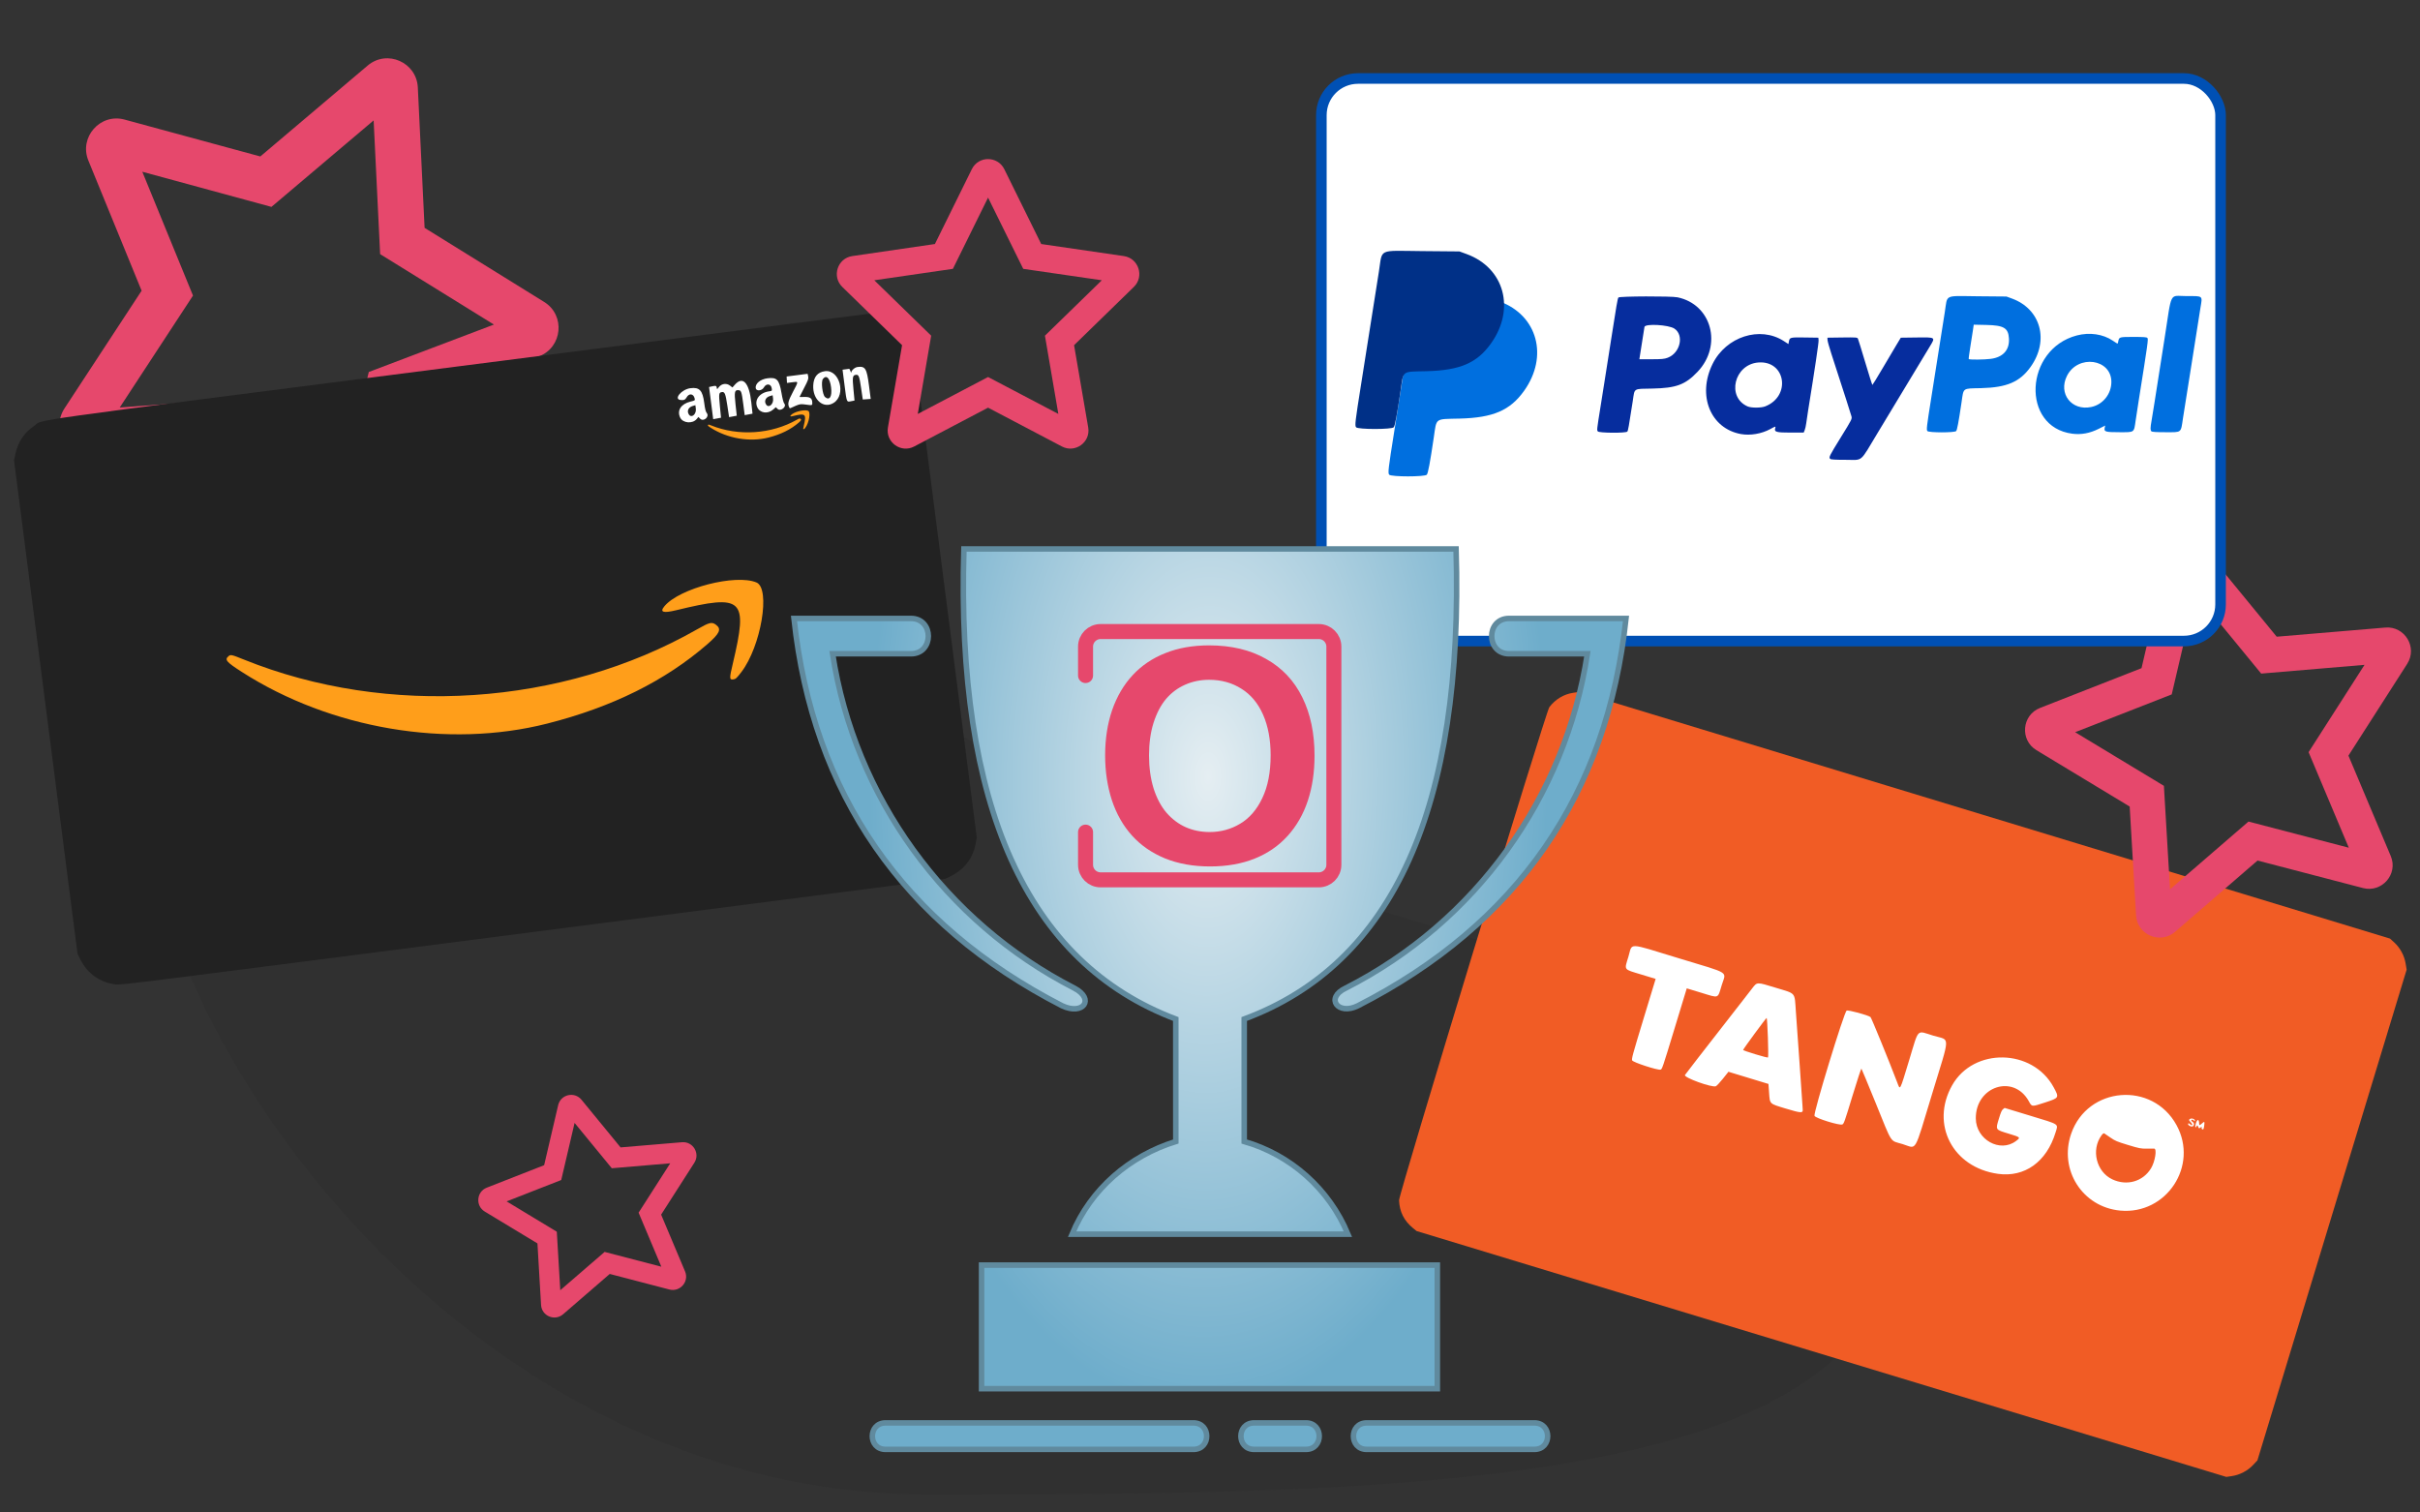
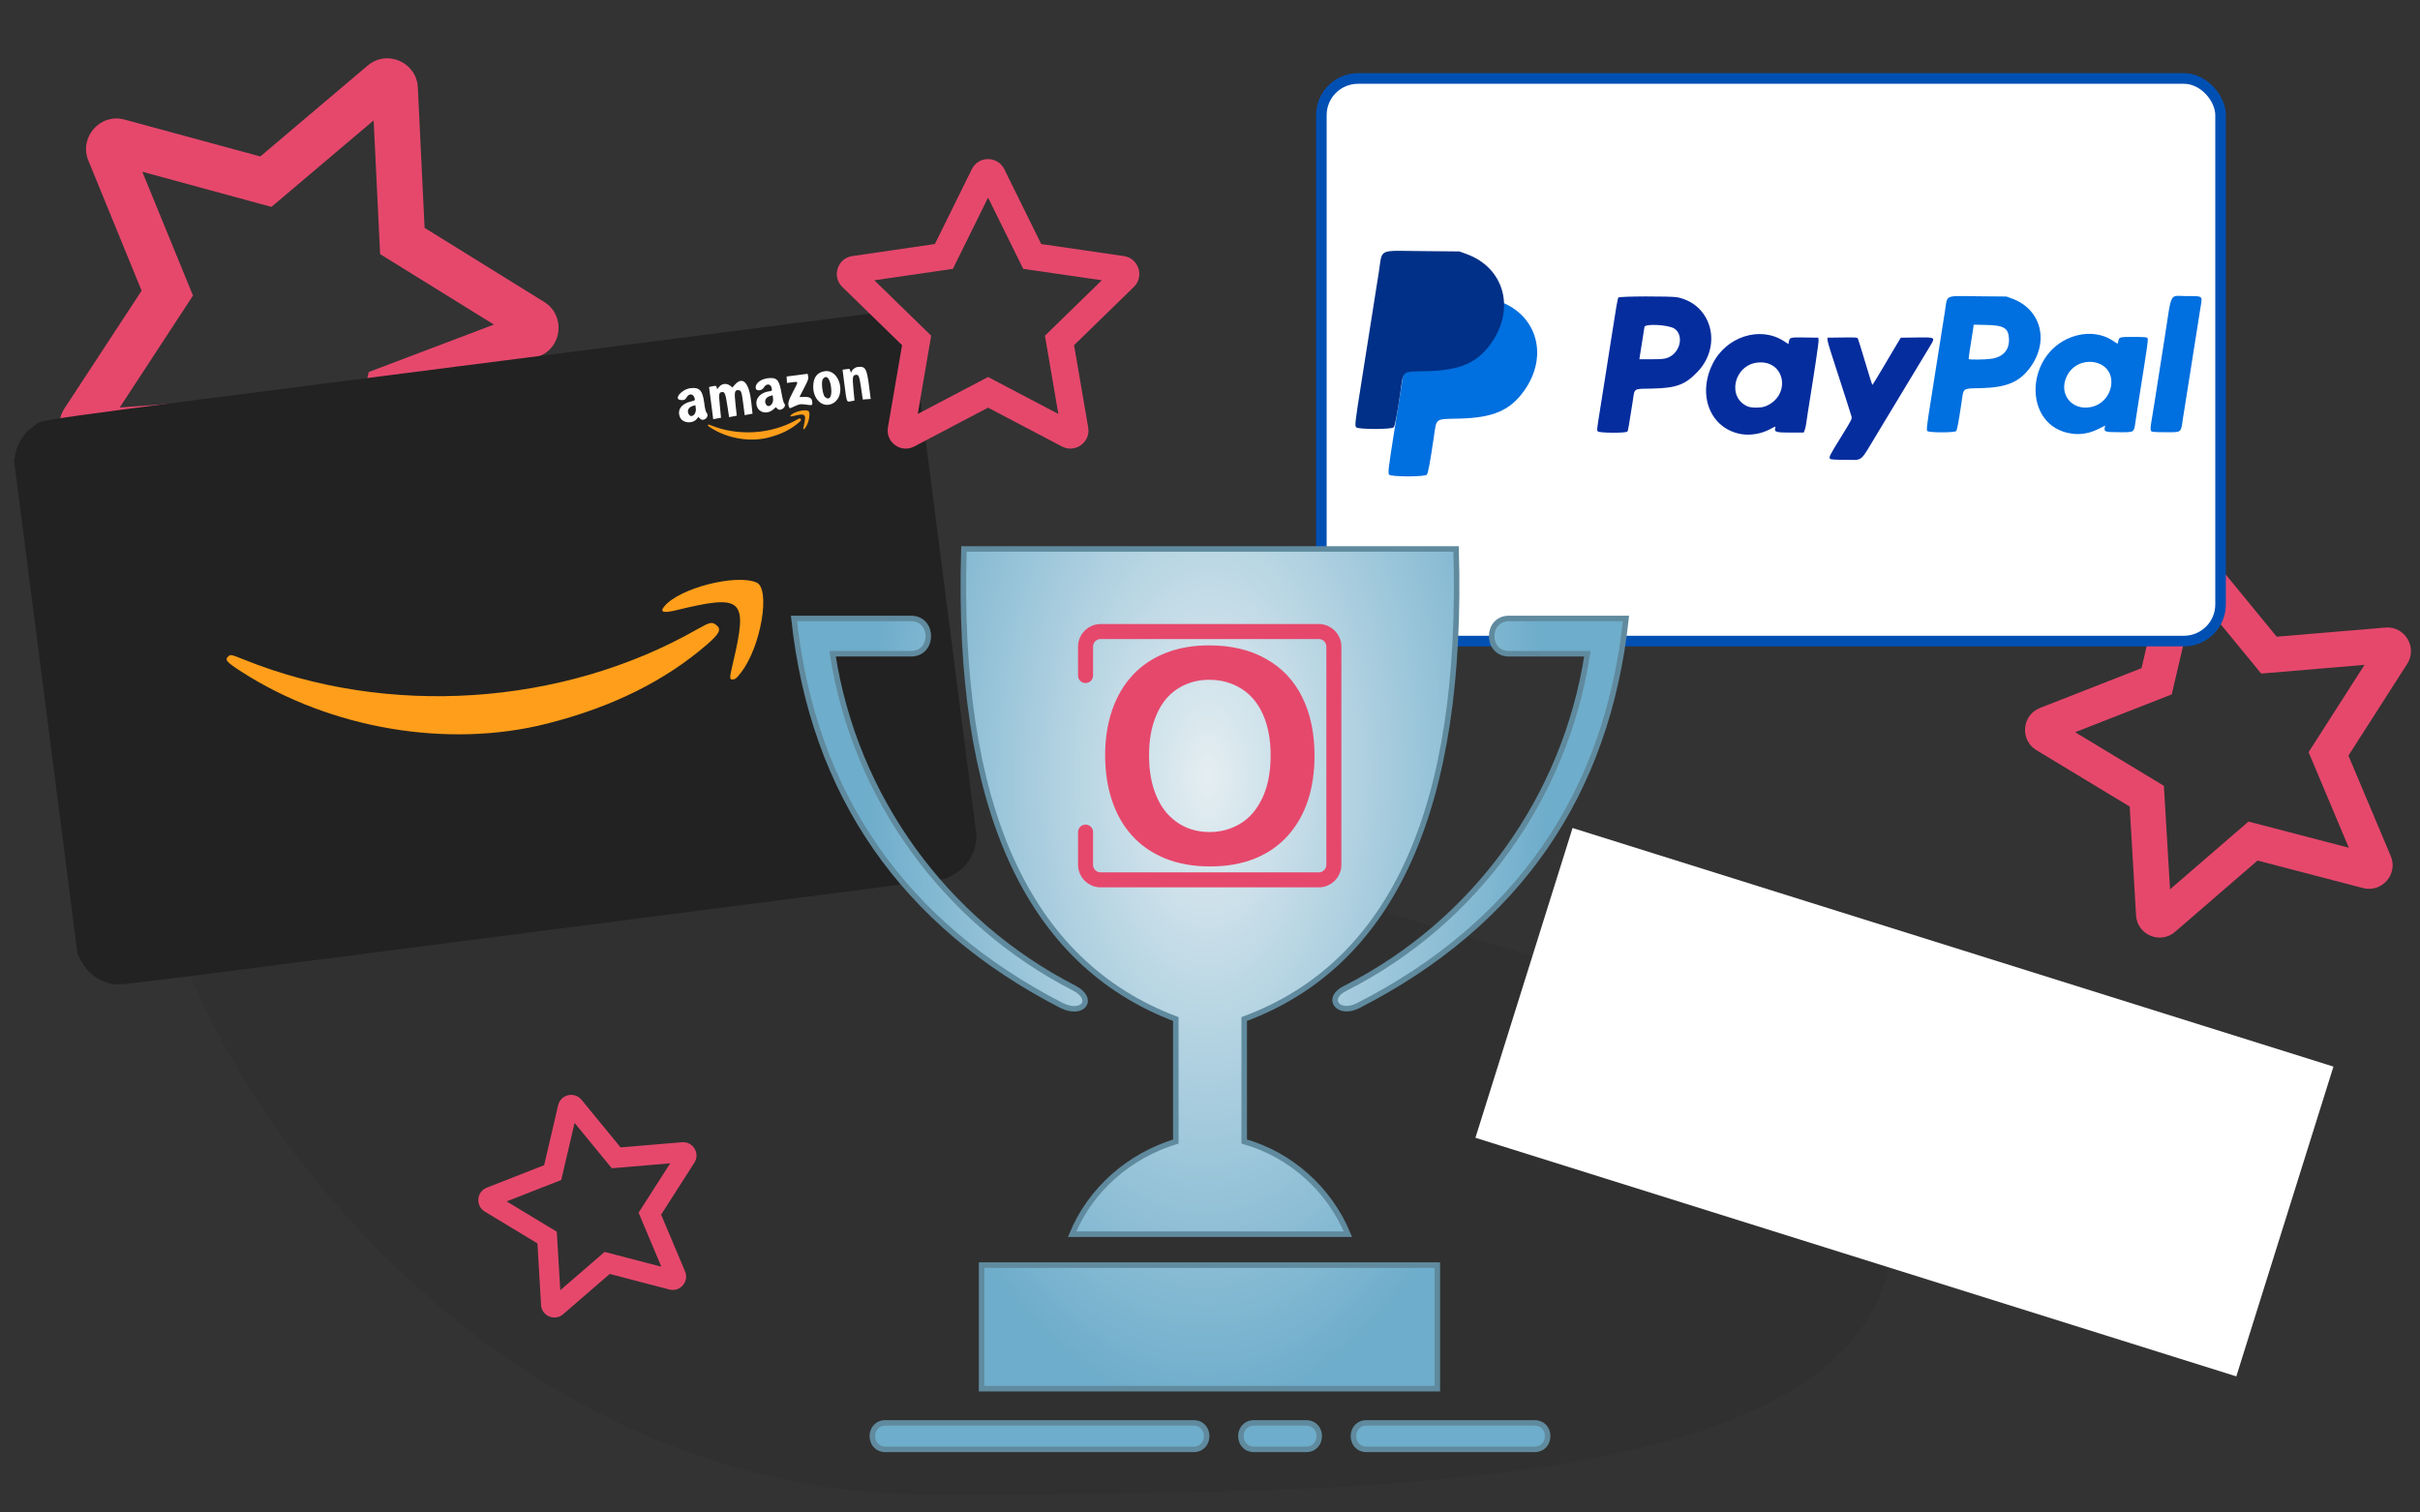
<svg xmlns="http://www.w3.org/2000/svg" width="800" height="500" enable-background="new 0 0 100 100" version="1.1" viewBox="0 0 800 500">
  <rect x="0" y="0" width="800" height="500" fill="#333333" stroke="none" />
  <defs>
    <radialGradient id="a" cx="37.526" cy="22.119" r="38.256" gradientTransform="matrix(-.055 5.47 -2.935 -.03 466.36 52.12)" gradientUnits="userSpaceOnUse">
      <stop style="stop-color:#e5eef2" offset="0" />
      <stop style="stop-color:#6eadcb" offset="1" />
    </radialGradient>
  </defs>
  <path d="m625.89 405.11c0 88.727-168.35 88.89-319.68 88.89s-259.33-150.22-259.33-238.94c0-88.727 119.42-100.31 278.9-7.34 130.74 76.211 300.1 68.665 300.1 157.39z" style="fill-opacity:.101;fill:#1a1a1a;paint-order:stroke fill markers;stroke-dashoffset:52.913;stroke-width:2" />
  <rect transform="rotate(17.41)" x="577.94" y="105.64" width="263.61" height="107.32" ry="0" style="fill:#fff;paint-order:stroke fill markers" />
-   <path d="m467.11 405.99c-2.965-2.426-4.462-5.408-4.613-9.191-0.081-2.021 48.503-161.46 49.673-163.01 1.969-2.613 4.78-4.304 7.935-4.771l1.849-0.274 268.13 81.537 1.39 1.263c1.946 1.768 3.338 4.332 3.769 6.94l0.342 2.066-49.33 162.22-1.434 1.526c-1.81 1.927-4.394 3.281-6.995 3.667l-1.857 0.275-267.68-81.282zm193.36-17.941c8.852 1.236 16.099-3.962 19.05-13.664 0.904-2.974 1.586-2.522-8.376-5.552l-8.46-2.573-0.534 0.418c-0.405 0.317-0.728 1.056-1.338 3.063-1.165 3.83-1.27 3.664 3.192 5.021 4.012 1.22 4.033 1.241 2.412 2.458-5.275 3.959-13.188-0.49-13.257-7.455-0.107-10.665 12.496-14.789 17.514-5.732 1.064 1.92 0.87 1.905 5.445 0.413 4.634-1.511 4.656-1.551 2.768-5.026-6.972-12.836-26.479-13.197-33.56-0.621-7.234 12.849 0.175 27.159 15.145 29.249zm40.412 12.149c15.296 1.432 26-14.811 18.627-28.264-7.984-14.567-29.415-12.811-34.828 2.855-4.122 11.928 3.729 24.242 16.201 25.409zm-2.605-10.331c-5.281-2.488-7.065-9.737-3.575-14.523 0.41-0.562 0.732-0.786 0.94-0.654 0.174 0.111 1.094 0.737 2.045 1.392 1.571 1.081 2.1 1.303 5.795 2.427 3.695 1.123 4.258 1.234 6.165 1.21 1.154-0.015 2.267-0.022 2.474-0.018 0.986 0.023 0.31 4.301-1.027 6.502-2.681 4.412-8.001 5.933-12.816 3.664zm-149.35-36.258c0.522-0.104 0.658-0.503 4.609-13.493l4.071-13.386 4.856 1.476c5.931 1.804 5.312 2.038 6.702-2.535 1.437-4.725 3.25-3.585-14.066-8.85-17.514-5.326-15.352-5.257-16.789-0.533-1.378 4.532-1.729 4.047 4.245 5.864l4.767 1.45-4.013 13.196c-3.632 11.944-3.988 13.249-3.75 13.754 0.305 0.647 8.325 3.264 9.369 3.056zm18.273 5.49c0.284-0.099 1.343-1.218 2.352-2.486l1.836-2.305 13.225 4.022 0.203 2.805c0.284 3.937-0.01 3.657 5.528 5.339 4.889 1.487 5.7 1.549 5.597 0.427-0.022-0.24-0.069-1.032-0.104-1.762-0.035-0.729-0.46-6.855-0.943-13.613-0.483-6.758-1.035-14.51-1.225-17.227-0.45-6.423 0.167-5.698-6.608-7.758-6.45-1.962-6.145-1.97-7.853 0.225-0.588 0.755-2.138 2.753-3.445 4.44-1.307 1.686-3.75 4.824-5.428 6.972-6.898 8.83-13.31 17.106-13.348 17.229-0.264 0.867 8.861 4.164 10.214 3.691zm9.041-12.015c0.139-0.457 7.584-10.591 7.771-10.577 0.256 0.018 0.701 12.856 0.453 13.074-0.231 0.203-8.301-2.247-8.225-2.497zm32.792 24.641c0.522-0.246 0.737-0.853 3.351-9.448 1.602-5.267 2.867-9.102 2.965-8.991 0.095 0.107 2.205 5.195 4.691 11.306 5.696 14.006 4.583 12.306 8.923 13.626 4.86 1.478 3.607 3.606 9.724-16.51 6.155-20.239 6.1-17.612 0.4-19.346-5.645-1.717-4.66-2.732-8.002 8.255-3.135 10.309-2.895 9.861-3.886 7.258-2.747-7.215-8.551-21.418-8.847-21.649-0.845-0.658-7.316-2.41-7.894-2.137-0.822 0.387-11.053 33.887-10.626 34.793 0.379 0.804 8.32 3.258 9.2 2.843zm115.62 0.679c0.702-0.05 0.855-1.114 0.215-1.498-0.304-0.183-0.529-0.41-0.5-0.505 0.113-0.372 0.464-0.366 0.844 0.015 0.31 0.311 0.396 0.321 0.389 0.044-0.012-0.535-1.095-0.909-1.624-0.56-0.401 0.264-0.414 0.354-0.103 0.701 0.792 0.881 0.971 1.204 0.735 1.33-0.136 0.073-0.414-0.059-0.617-0.292-0.214-0.245-0.455-0.349-0.572-0.245-0.38 0.335 0.507 1.062 1.232 1.011zm1.473-0.047c0.145-0.476 0.374-0.382 0.598 0.247 0.173 0.484 0.212 0.493 0.695 0.146 0.457-0.328 0.498-0.322 0.392 0.054-0.066 0.231 0.054 0.474 0.266 0.538 0.325 0.099 0.414-0.071 0.562-1.07 0.209-1.411 0.134-1.623-0.406-1.146-1.165 1.028-1.216 1.033-1.258 0.118-0.062-1.358-0.642-1.287-1.074 0.131-0.2 0.658-0.256 1.229-0.124 1.269 0.132 0.04 0.288-0.089 0.348-0.286z" style="fill:#f15c25" />
  <path d="m788.54 207.46-35.909 3.021-22.849-27.86c-4.087-4.963-12.162-3.158-13.645 3.176l-8.197 35.087-33.552 13.148c-6.018 2.353-6.727 10.612-1.186 13.959l30.826 18.636 2.108 35.971c0.386 6.501 8.06 9.651 12.895 5.444l27.268-23.564 34.871 9.099c6.19 1.616 11.69-4.576 9.165-10.579l-13.994-33.204 19.427-30.334c3.493-5.449-0.79-12.546-7.229-12zm-25.37 41.19 13.292 31.589-33.162-8.645-25.935 22.401-2.025-34.212-29.337-17.73 31.925-12.494 7.814-33.394 21.758 26.511 34.16-2.89z" fill="#e6486c" style="stroke-width:.244" />
  <g>
    <g transform="translate(-7.496 268.72)">
      <rect x="444.31" y="-242.77" width="297.26" height="185.97" ry="12.11" style="fill:#fff;paint-order:stroke fill markers;stroke-dashoffset:52.913;stroke-width:3.5;stroke:#0050b4" />
      <path d="m692.52-125.35c-16.979-2.219-15.767-27.948 1.53-32.479 4.207-1.102 8.606-0.469 11.866 1.708 1.843 1.231 1.641 1.204 1.833 0.243 0.29-1.449 0.333-1.461 5.03-1.461 3.427 0 4.375 0.073 4.609 0.356 0.329 0.397 0.168 1.556-2.854 20.519-0.351 2.2-0.817 5.237-1.036 6.75-0.595 4.105-0.279 3.875-5.332 3.875-4.715 0-5.185-0.145-4.886-1.505l0.152-0.693-2.167 1.087c-2.925 1.468-5.772 1.989-8.746 1.601zm6.284-8.819c3.869-0.811 6.666-4.291 6.667-8.295 0-7.66-11.048-9.179-14.672-2.017-2.974 5.877 1.524 11.67 8.006 10.312zm-54.159 7.945c-0.351-0.423-0.231-1.455 1.267-10.865 0.427-2.681 1.039-6.562 1.36-8.625 0.547-3.516 1.412-8.99 3.136-19.839 0.952-5.994-0.428-5.329 10.851-5.228l9.521 0.085 1.826 0.668c9.552 3.497 12.381 13.879 6.158 22.6-3.537 4.957-7.84 6.808-16.311 7.019-6.376 0.158-5.777-0.284-6.534 4.82-0.951 6.413-1.431 8.974-1.757 9.366-0.474 0.571-9.042 0.57-9.516-2e-3zm20.942-23.865c4.081-0.53 6.242-2.937 6.025-6.71-0.201-3.496-1.664-4.375-7.488-4.5l-4.155-0.089-0.293 2.002c-0.161 1.101-0.557 3.615-0.88 5.587-0.323 1.972-0.537 3.67-0.475 3.773 0.158 0.263 5.09 0.22 7.266-0.063zm53.117 23.95c-0.39-0.39-0.378-1.095 0.058-3.555 0.197-1.111 0.645-3.876 0.997-6.144 0.351-2.269 1.101-7.05 1.665-10.625 0.565-3.575 1.29-8.188 1.611-10.25 2.517-16.16 1.47-14.125 7.265-14.125 5.614 0 5.302-0.265 4.609 3.917-0.568 3.428-1.179 7.294-3.249 20.583-0.825 5.294-1.611 10.244-1.747 11s-0.483 2.95-0.771 4.875c-0.743 4.963-0.326 4.625-5.694 4.625-3.123 0-4.533-0.089-4.744-0.3z" style="fill:#006fdf" />
      <path d="m466.73-111.8c-0.459-0.553-0.302-1.902 1.656-14.202 0.558-3.505 1.358-8.578 1.777-11.274 0.715-4.596 1.846-11.751 4.099-25.932 1.244-7.835-0.559-6.965 14.184-6.834l12.445 0.111 2.386 0.874c12.486 4.571 16.184 18.142 8.049 29.542-4.623 6.479-10.248 8.899-21.32 9.174-8.335 0.207-7.551-0.371-8.541 6.301-1.243 8.383-1.871 11.73-2.296 12.243-0.619 0.746-11.819 0.744-12.439-3e-3z" style="fill:#006fdf;stroke-width:1.307" />
      <path d="m455.79-127.47c-0.459-0.553-0.302-1.902 1.656-14.202 0.558-3.505 1.358-8.578 1.777-11.274 0.715-4.596 1.846-11.751 4.099-25.932 1.244-7.835-0.559-6.965 14.184-6.834l12.445 0.111 2.386 0.874c12.486 4.571 16.184 18.142 8.049 29.542-4.623 6.479-10.248 8.899-21.32 9.174-8.335 0.207-7.551-0.371-8.541 6.301-1.243 8.383-1.871 11.73-2.296 12.243-0.619 0.746-11.819 0.744-12.439-3e-3z" style="fill:#003087;mix-blend-mode:multiply;stroke-width:1.307" />
      <path d="m612.53-117.01c-0.532-0.532-0.358-0.886 3.479-7.097 3.733-6.043 3.776-6.128 3.52-7.048-0.142-0.512-0.875-2.843-1.629-5.181-2.964-9.192-3.757-11.643-4.975-15.375-0.696-2.131-1.277-4.213-1.292-4.625l-0.027-0.75 4.926-0.068c4.503-0.062 4.945-0.03 5.149 0.375 0.123 0.244 1.219 3.79 2.437 7.88 1.218 4.091 2.276 7.435 2.351 7.432 0.075-3e-3 1.599-2.492 3.387-5.53s3.87-6.552 4.627-7.807l1.377-2.282 5.174-0.068c6.38-0.083 6.299-0.134 4.492 2.85-2.512 4.15-12.871 21.31-17.336 28.717-6.049 10.037-4.673 8.875-10.515 8.875-3.434 0-4.931-0.087-5.144-0.3zm-29.487-8.211c-10.097-1.806-14.545-12.764-9.407-23.176 4.468-9.054 15.683-12.656 23.559-7.566l1.517 0.98 0.16-0.855c0.254-1.355 0.395-1.391 5.266-1.316l4.467 0.068 0.074 0.884c0.062 0.743-1.245 9.524-3.443 23.116-0.267 1.65-0.561 3.619-0.653 4.375-0.092 0.756-0.317 1.741-0.498 2.188l-0.33 0.812h-4.349c-4.743 0-5.461-0.21-5.057-1.482 0.214-0.675 0.172-0.667-1.673 0.337-2.839 1.544-6.586 2.18-9.633 1.635zm7.995-9.157c8.642-3.382 6.743-15.267-2.318-14.507-7.952 0.667-10.537 11.468-3.478 14.531 1.202 0.521 4.438 0.508 5.796-0.024zm-55.325 8.272c-0.358-0.432-0.356-0.453 0.892-8.229 0.353-2.2 0.924-5.8 1.269-8 0.345-2.2 0.85-5.406 1.123-7.125s0.767-4.869 1.097-7c1.716-11.067 2.155-13.597 2.414-13.909 0.364-0.438 17.434-0.498 19.522-0.068 11.309 2.326 14.96 15.872 6.639 24.633-4.042 4.255-7.048 5.374-14.868 5.535-6.526 0.134-5.87-0.273-6.539 4.06-1.322 8.563-1.551 9.846-1.813 10.162-0.446 0.538-9.286 0.485-9.736-0.058zm23.081-24.353c4.153-1.554 5.51-7.468 2.21-9.637-1.927-1.266-9.642-1.698-9.881-0.552-0.097 0.464-0.945 5.821-1.543 9.75l-0.143 0.938h4.013c3.396 0 4.217-0.077 5.345-0.498z" style="fill:#062d9e" />
    </g>
  </g>
  <path d="m179.89 99.818-39.528-24.494-2.24-46.442c-0.417-8.286-10.171-12.628-16.58-7.206l-35.484 30.046-44.876-12.189c-8.045-2.192-15.133 5.82-11.967 13.549l17.601 43.022-25.488 38.89c-4.602 7.032 0.926 16.2 9.172 15.56l46.378-3.436 29.128 36.253c5.17 6.437 15.632 4.253 17.634-3.909l11.045-45.167 43.463-16.482c7.811-2.958 8.833-13.607 1.742-17.994zm-57.972 23.158-10.529 42.953-27.707-34.467-44.102 3.257 24.221-37.002-16.756-40.937 42.687 11.616 33.785-28.587 2.148 44.204 37.615 23.285z" fill="#e6486c" style="stroke-width:.315" />
  <g transform="translate(260.36 -96.588)">
    <g transform="translate(-1188.2 477.88)">
      <path d="m966.04-55.864c-5.2-0.672-9.261-3.551-11.634-8.247l-0.936-1.853-10.494-81.578-10.494-81.578 0.437-2.029c0.859-3.991 2.921-7.129 6.079-9.253 3.63-2.441-10.538-0.446 141.34-19.906l136.01-17.428 2.029 0.437c4.802 1.034 8.252 3.697 10.467 8.081l0.936 1.853 10.478 81.454 10.478 81.454-0.342 1.934c-0.849 4.803-3.671 8.55-8.144 10.81l-1.853 0.936-136.25 17.576c-133.41 17.211-136.28 17.571-138.11 17.335z" style="fill:#222" />
      <path d="m1203.4-248.09c4.268-2.642 1.985-11.116-2.828-10.497-2.469 0.318-3.764 1.886-3.896 4.72-0.219 4.718 3.404 7.832 6.724 5.777zm-2.813-1.943c-0.859-0.735-1.382-5.104-0.715-5.969 1.155-1.496 2.317-0.303 2.708 2.777 0.384 3.027-0.51 4.459-1.993 3.192zm-42.421 7.248 0.548-0.666 0.603 0.592c1.111 1.091 3.13-0.658 2.175-1.884-0.379-0.487-0.579-1.277-0.844-3.328-0.539-4.189-1.573-5.286-4.602-4.887-2.886 0.381-5.58 3.579-3.277 3.89 1.117 0.151 1.604-0.053 2.055-0.862 0.792-1.421 2.252-1.26 2.636 0.291 0.181 0.729 0.175 0.735-1.325 1.098-3.166 0.767-4.574 2.932-3.443 5.292 0.895 1.869 4.093 2.139 5.473 0.462zm-2.557-1.431c-0.797-1.118-0.245-2.432 1.199-2.858l0.911-0.268 0.148 1.148c0.231 1.796-1.38 3.209-2.257 1.978zm10.203-2.914c-0.395-4.085-0.345-4.406 0.707-4.551 0.902-0.125 1.171 0.558 1.765 4.483l0.576 3.807 1.27-0.239 1.27-0.239-0.414-3.757c-0.458-4.155-0.304-4.836 1.053-4.676 0.836 0.099 0.988 0.569 1.524 4.702l0.46 3.546 1.292-0.242 1.292-0.242-0.388-3.605c-0.724-6.735-2.847-8.984-5.542-5.872l-0.706 0.816-0.804-0.621c-1.151-0.889-2.773-0.675-3.668 0.484-0.626 0.811-0.632 0.813-0.706 0.238-0.089-0.691-0.315-0.758-1.588-0.469l-0.965 0.219 1.368 10.636 1.292-0.242 1.292-0.242zm17.658 1.197 0.843-0.745 0.574 0.563c0.986 0.968 3.13-0.724 2.233-1.762-0.275-0.319-0.596-1.53-0.949-3.584-0.749-4.357-1.547-5.182-4.615-4.777-2.366 0.313-4.088 1.75-3.895 3.25 0.14 1.088 2.06 0.927 2.704-0.226 0.807-1.448 2.401-1.236 2.605 0.345 0.1 0.78 0.062 0.824-0.824 0.939-3.216 0.419-5.037 2.852-3.954 5.283 0.87 1.952 3.48 2.305 5.279 0.714zm-2.322-1.568c-0.797-1.118-0.245-2.432 1.199-2.858l0.911-0.269 0.142 1.101c0.23 1.791-1.383 3.243-2.251 2.025zm28.822-5.136c-0.381-4.002-0.282-4.602 0.777-4.738 0.974-0.125 1.161 0.338 1.747 4.33l0.561 3.817 2.623-0.185-0.563-4.377c-0.737-5.729-1.217-6.511-3.797-6.179-0.931 0.12-2.09 1.165-2.083 1.878 0 0.154-0.113-0.078-0.255-0.516-0.142-0.438-0.341-0.781-0.443-0.762-0.102 0.018-0.631 0.091-1.177 0.161l-0.992 0.128 0.664 5.166c0.743 5.775 0.651 5.554 2.179 5.256l1.116-0.218zm-18.902 5.408c1.244-0.498 1.535-0.531 2.981-0.339 2.457 0.326 2.368 0.357 2.303-0.819-0.073-1.317-0.838-1.769-2.837-1.679-0.745 0.034-1.359 0.029-1.364-0.01-0.01-0.039 0.678-1.382 1.519-2.985 1.306-2.491 1.501-3.041 1.34-3.787l-0.188-0.873-6.943 0.893 0.059 1.064 0.059 1.064 1.776-0.229c2.123-0.273 2.114-0.46 0.156 3.276-1.473 2.81-1.718 3.727-1.288 4.823 0.189 0.482 0.342 0.574 0.647 0.392 0.22-0.131 1.02-0.487 1.778-0.791z" style="fill:#fff" />
      <path d="m1108.7-142.08c21.518-5.455 39.06-14.154 53.023-26.295 4.02-3.495 4.675-4.934 2.879-6.32-1.417-1.094-2.146-0.925-6.346 1.468-44.486 25.345-102.18 29.177-149.84 9.954-4.058-1.637-4.333-1.695-5.052-1.08-1.345 1.151-0.697 1.909 4.465 5.219 29.332 18.812 68.092 25.365 100.88 17.054zm64.217-17.037c6.498-8.464 9.73-27.619 4.998-29.617-6.873-2.901-25.449 1.885-30.416 7.837-1.662 1.992-0.464 2.39 3.954 1.317 22.097-5.37 23.722-3.845 18.67 17.533-1.208 5.114-1.197 5.524 0.15 5.35 0.764-0.098 1.095-0.401 2.645-2.42z" style="fill:#ff9e1a" />
      <path d="m1181.9-236.65c4.074-1.033 7.395-2.68 10.038-4.978 0.761-0.662 0.885-0.934 0.545-1.197-0.268-0.207-0.406-0.175-1.202 0.278-8.422 4.798-19.345 5.524-28.368 1.885-0.768-0.31-0.82-0.321-0.956-0.204-0.255 0.218-0.132 0.361 0.845 0.988 5.553 3.562 12.891 4.802 19.098 3.229zm12.157-3.225c1.23-1.602 1.842-5.229 0.946-5.607-1.301-0.549-4.818 0.357-5.758 1.484-0.315 0.377-0.088 0.453 0.749 0.249 4.183-1.017 4.491-0.728 3.534 3.319-0.229 0.968-0.227 1.046 0.029 1.013 0.145-0.019 0.207-0.076 0.501-0.458z" style="fill:#ff9e1a;stroke-width:.189" />
    </g>
  </g>
  <path d="m388.69 336.87c-49.247-18.604-72.594-70.405-70.04-155.4h162.7c2.554 85.362-20.793 137.16-70.04 155.4v40.492c15.321 4.378 28.089 15.686 34.291 30.643h-91.198c6.202-14.957 18.969-25.9 34.291-30.643zm-95.941 142.27c-5.837 0-5.837-8.755 0-8.755h101.78c5.837 0 5.837 8.755 0 8.755zm121.84 0c-5.837 0-5.837-8.755 0-8.755h17.145c5.837 0 5.837 8.755 0 8.755zm37.209 0c-5.837 0-5.837-8.755 0-8.755h55.449c5.837 0 5.837 8.755 0 8.755zm-127.31-60.921h150.66v40.857h-150.66zm174.37-213.77c-7.661 0-7.661 11.673 0 11.673h25.9c-7.296 47.423-36.844 88.645-79.89 110.53-6.931 3.283-2.554 9.12 4.013 5.837 52.895-26.995 82.443-70.04 88.645-128.04zm-197.72 0h-38.668c6.202 58.002 36.115 101.05 88.645 128.04 6.931 3.283 10.944-2.189 4.013-5.837-42.681-21.888-72.594-63.109-79.89-110.53h25.9c7.661 0 7.661-11.673 0-11.673z" clip-rule="evenodd" fill-rule="evenodd" style="fill:url(#a);stroke-width:1.824;stroke:#608a9e" />
  <g transform="matrix(1.137 0 0 1.137 112.19 -378.38)">
    <path transform="matrix(1.151,0,0,1.151,153.36,384.99)" d="m55.246 125.29v-7.304c0-2.11 1.699-3.809 3.809-3.809h55.108c2.11 0 3.809 1.699 3.809 3.809v55.108c0 2.11-1.699 3.809-3.809 3.809h-55.108c-2.11 0-3.809-1.699-3.809-3.809v-8.246" style="fill:none;paint-order:stroke fill markers;stroke-linecap:round;stroke-linejoin:round;stroke-width:3.79;stroke:#e6486c" />
    <path d="m252.87 520.43c6.445 0 11.971 1.314 16.578 3.943 4.636 2.6 8.141 6.317 10.515 11.151 2.374 4.805 3.562 10.458 3.562 16.96 0 4.805-0.65 9.172-1.95 13.101-1.3 3.929-3.251 7.335-5.851 10.218-2.6 2.883-5.795 5.088-9.582 6.614-3.788 1.526-8.126 2.289-13.016 2.289-4.862 0-9.215-0.777-13.059-2.332-3.844-1.583-7.052-3.802-9.624-6.657-2.572-2.855-4.522-6.289-5.851-10.303-1.3-4.014-1.95-8.353-1.95-13.016 0-4.777 0.678-9.158 2.035-13.144 1.385-3.986 3.378-7.377 5.978-10.176s5.766-4.932 9.497-6.402c3.731-1.498 7.971-2.247 12.72-2.247zm17.892 31.969c0-4.551-0.735-8.494-2.205-11.829-1.47-3.335-3.576-5.851-6.317-7.547-2.713-1.724-5.837-2.586-9.37-2.586-2.516 0-4.848 0.481-6.996 1.442-2.12 0.933-3.957 2.304-5.512 4.113-1.526 1.809-2.742 4.127-3.646 6.953-0.876 2.798-1.314 5.95-1.314 9.455 0 3.533 0.438 6.727 1.314 9.582 0.905 2.855 2.162 5.229 3.773 7.123 1.639 1.865 3.505 3.265 5.597 4.197 2.12 0.933 4.438 1.399 6.953 1.399 3.222 0 6.176-0.806 8.861-2.417 2.713-1.611 4.862-4.099 6.445-7.462 1.611-3.364 2.417-7.505 2.417-12.423z" style="fill:#e6486c;paint-order:fill markers stroke;stroke-linecap:square;stroke-width:.523" aria-label="Opinion" />
  </g>
  <path d="m371.51 84.653-27.308-3.981-12.206-24.748c-2.187-4.411-8.523-4.467-10.729 0l-12.206 24.748-27.308 3.981c-4.897 0.71-6.86 6.748-3.308 10.206l19.757 19.252-4.673 27.196c-0.841 4.916 4.336 8.598 8.673 6.299l24.43-12.841 24.43 12.841c4.336 2.28 9.514-1.383 8.673-6.299l-4.673-27.196 19.757-19.252c3.551-3.458 1.589-9.495-3.308-10.206zm-26.075 26.318 4.43 25.869-23.234-12.206-23.234 12.206 4.43-25.869-18.804-18.318 25.981-3.776 11.626-23.551 11.626 23.551 25.981 3.776z" fill="#e6486c" style="stroke-width:.187" />
  <path d="m225.45 377.6-20.302 1.708-12.918-15.751c-2.311-2.806-6.876-1.786-7.714 1.796l-4.634 19.837-18.969 7.433c-3.402 1.33-3.803 6-0.671 7.892l17.428 10.536 1.192 20.337c0.218 3.675 4.557 5.456 7.29 3.078l15.416-13.322 19.715 5.144c3.5 0.914 6.609-2.587 5.182-5.981l-7.912-18.773 10.983-17.15c1.975-3.081-0.447-7.093-4.087-6.784zm-14.343 23.287 7.515 17.859-18.748-4.887-14.663 12.665-1.145-19.342-16.586-10.024 18.049-7.063 4.418-18.88 12.301 14.988 19.313-1.634z" fill="#e6486c" style="stroke-width:.138" />
</svg>